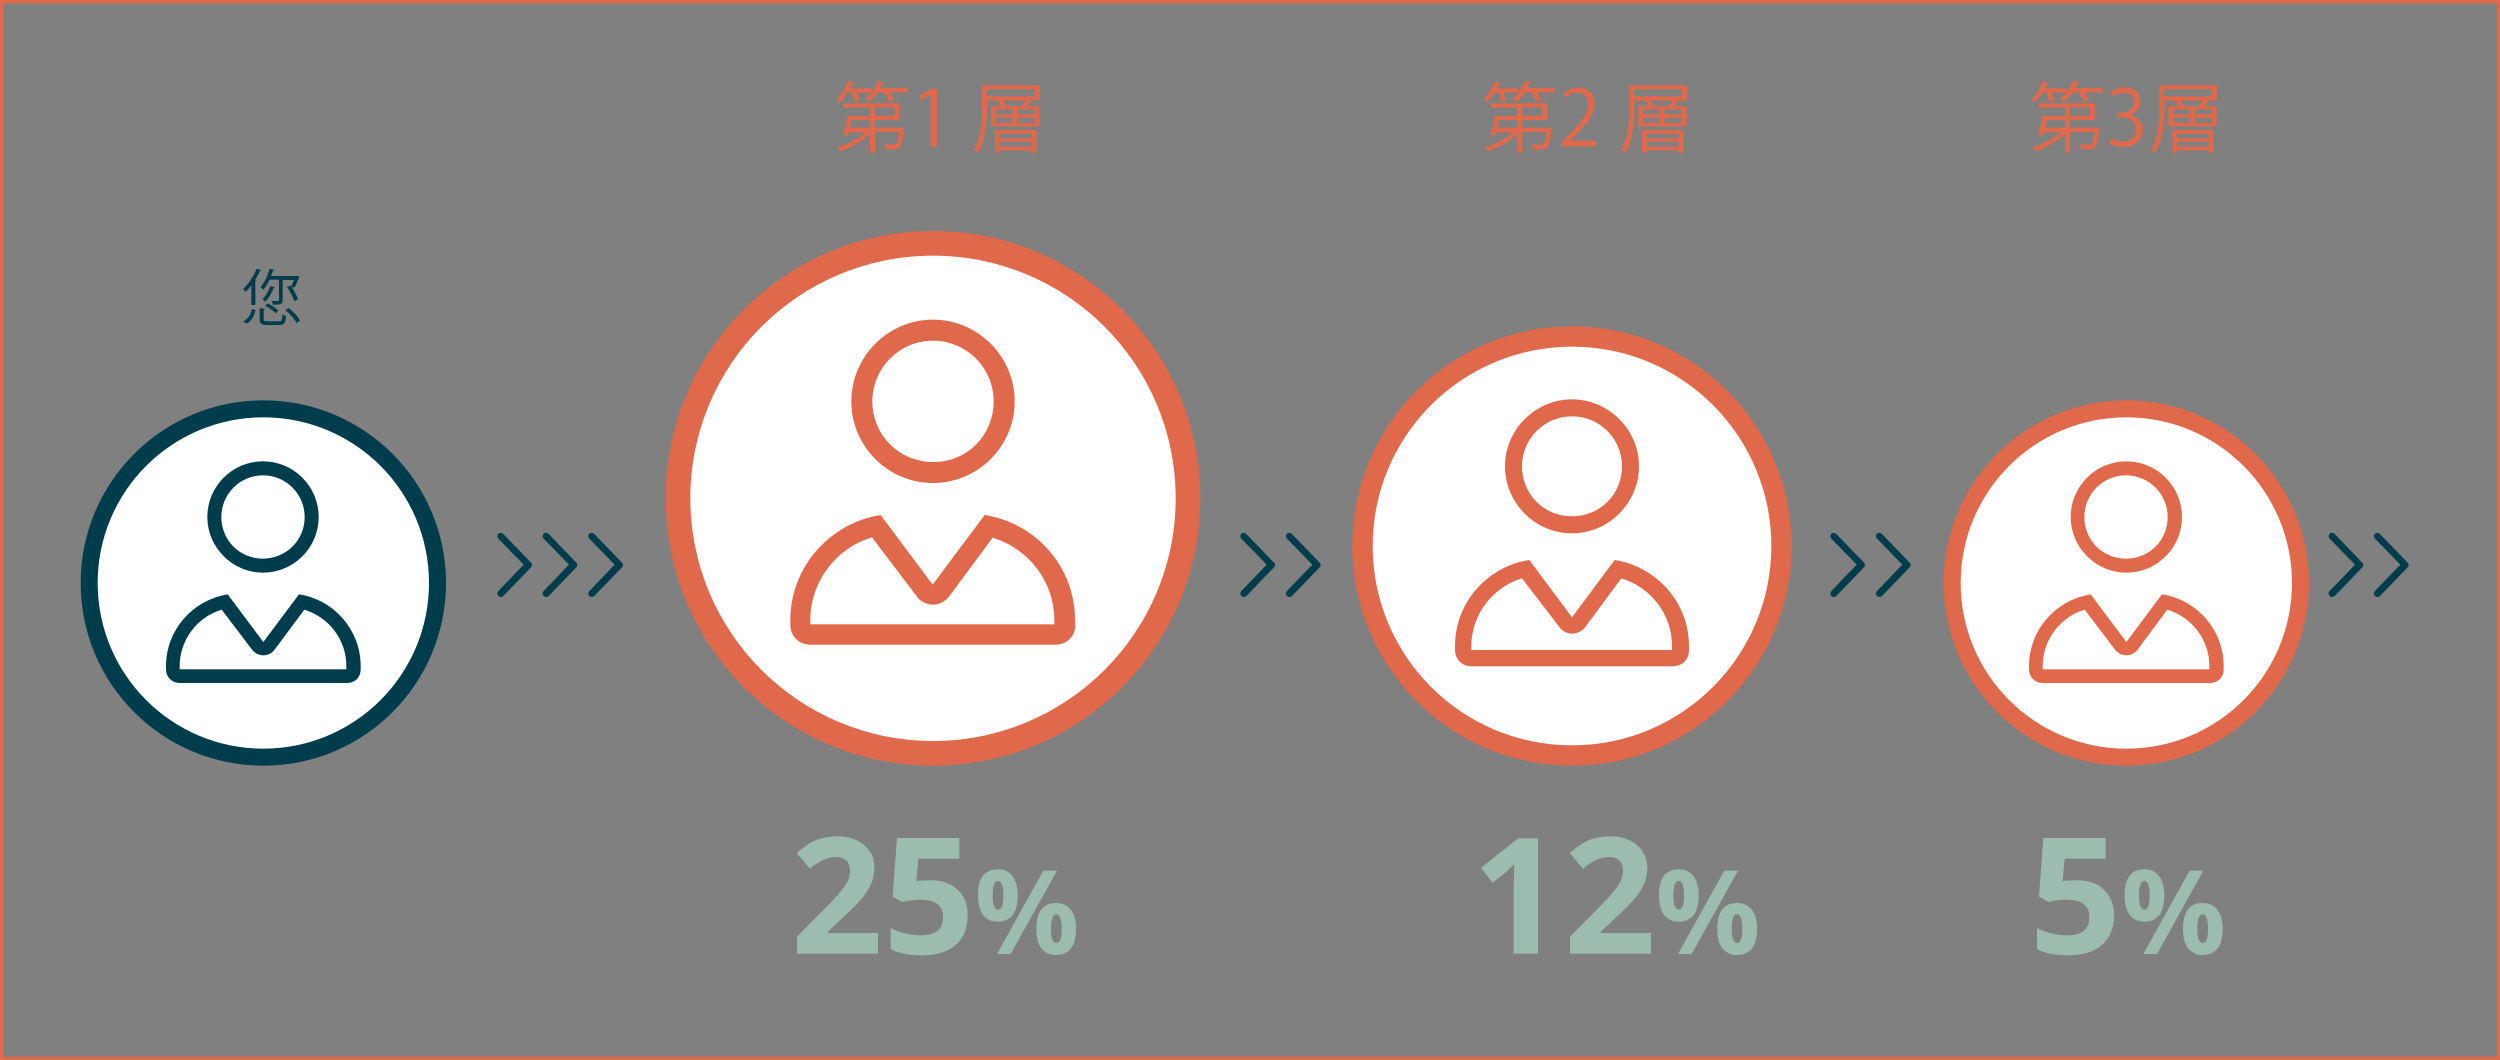
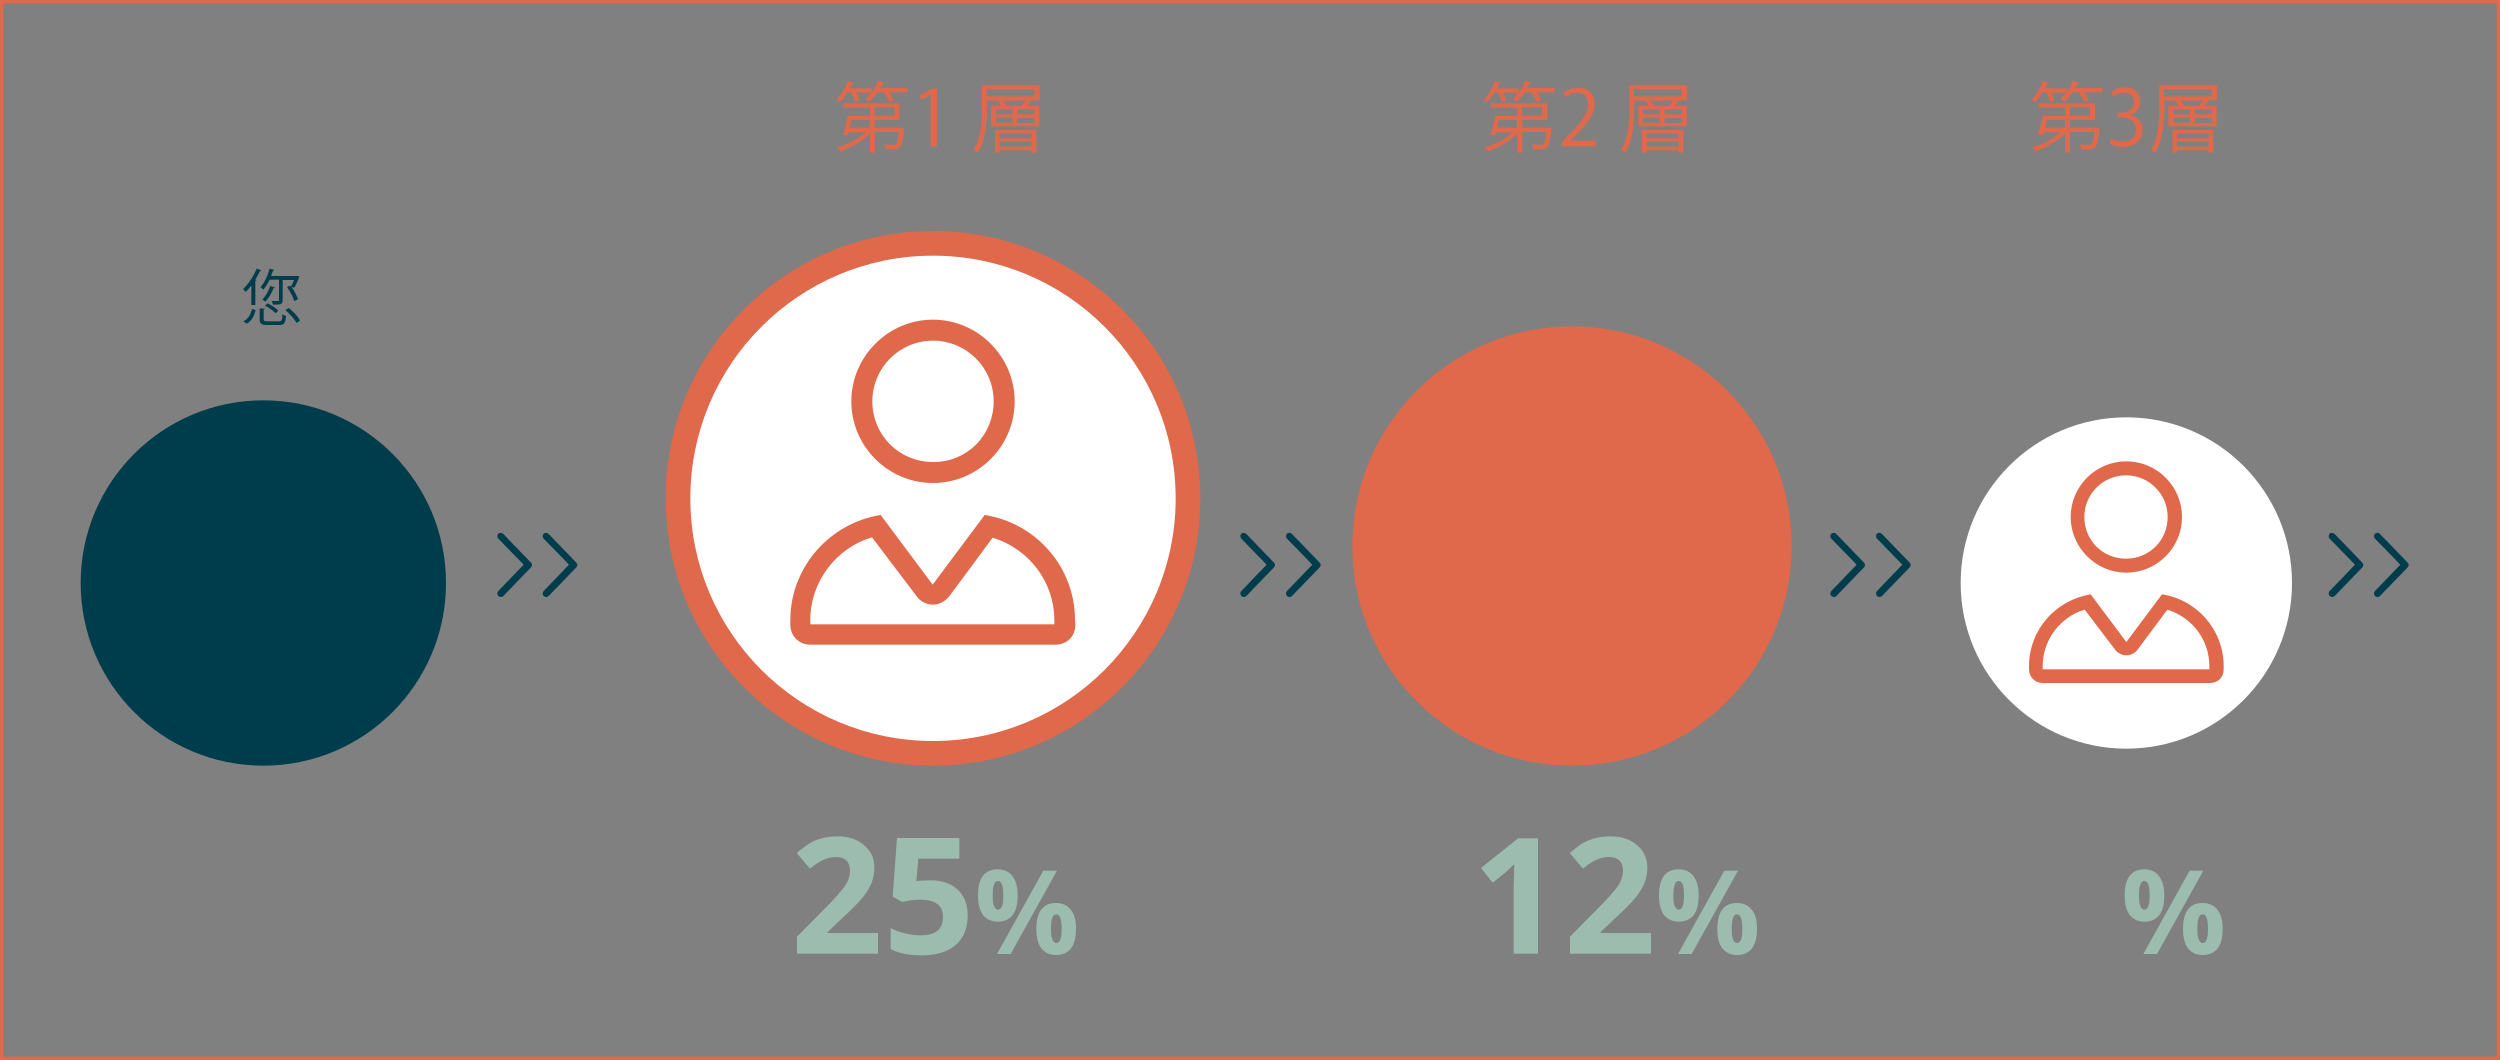
<svg xmlns="http://www.w3.org/2000/svg" version="1.1" id="Layer_1" x="0px" y="0px" viewBox="0 0 750 318" style="enable-background:new 0 0 750 318;" xml:space="preserve">
  <rect x="0" y="0" width="750" height="318" fill="#808080" stroke="none" />
  <style type="text/css">
	.st0{fill:#E0684B;}
	.st1{fill:#FFFFFF;}
	.st2{fill:#003D4C;}
	.st3{fill:#9DBCB0;}
</style>
  <g>
    <circle class="st0" cx="279.9" cy="149.5" r="80.2" />
    <circle class="st1" cx="279.9" cy="149.5" r="72.8" />
    <path class="st0" d="M255.4,120.4c0-13.4,11-24.5,24.5-24.5c13.4,0,24.5,11,24.5,24.5s-11,24.5-24.5,24.5S255.4,133.9,255.4,120.4z    M298.1,120.4c0-10.1-8.2-18.2-18.2-18.2c-10.1,0-18.2,8.2-18.2,18.2s7.9,18.2,18.2,18.2C290.2,138.7,298.1,130.5,298.1,120.4z    M322.6,187.4c0,3.6-2.6,6-6,6h-73.5c-3.4,0-6-2.6-6-6V186c0-15.8,11.8-29.1,27.1-31.5l15.6,20.9l15.6-20.9   c15.4,2.4,27.1,15.6,27.1,31.5L322.6,187.4L322.6,187.4z M261.6,161.2c-10.6,3.1-18.5,13.2-18.5,24.7v1.4h73.2V186   c0-11.5-7.7-21.4-18.5-24.7L284.7,179c-1.2,1.4-2.9,2.4-4.8,2.4s-3.8-1-4.8-2.4L261.6,161.2L261.6,161.2z" />
  </g>
  <g>
    <circle class="st2" cx="79" cy="174.9" r="54.8" />
-     <circle class="st1" cx="79" cy="174.9" r="49.7" />
    <path class="st2" d="M62.2,155.1c0-9.2,7.5-16.7,16.7-16.7s16.7,7.5,16.7,16.7s-7.5,16.7-16.7,16.7S62.2,164.2,62.2,155.1z    M91.4,155.1c0-6.9-5.6-12.5-12.5-12.5s-12.5,5.6-12.5,12.5s5.4,12.5,12.5,12.5C86,167.5,91.4,162,91.4,155.1z M108.2,200.8   c0,2.5-1.8,4.1-4.1,4.1H53.9c-2.3,0-4.1-1.8-4.1-4.1v-1c0-10.8,8-19.8,18.5-21.5L79,192.6l10.7-14.3c10.5,1.6,18.5,10.7,18.5,21.5   V200.8z M66.5,182.9c-7.2,2.1-12.6,9-12.6,16.9v1h50v-1c0-7.9-5.2-14.6-12.6-16.9l-9,12.1c-0.8,1-2,1.6-3.3,1.6s-2.6-0.7-3.3-1.6   L66.5,182.9L66.5,182.9z" />
  </g>
  <g>
    <circle class="st0" cx="471.6" cy="163.8" r="65.9" />
-     <circle class="st1" cx="471.6" cy="163.8" r="59.8" />
    <path class="st0" d="M451.5,139.9c0-11,9.1-20.1,20.1-20.1s20.1,9.1,20.1,20.1s-9.1,20.1-20.1,20.1S451.5,151,451.5,139.9z    M486.6,139.9c0-8.3-6.7-15-15-15s-15,6.7-15,15s6.5,15,15,15S486.6,148.2,486.6,139.9z M506.7,195c0,3-2.2,4.9-4.9,4.9h-60.4   c-2.8,0-4.9-2.2-4.9-4.9v-1.2c0-13,9.7-23.9,22.3-25.8l12.8,17.2l12.8-17.2c12.6,2,22.3,12.8,22.3,25.8L506.7,195L506.7,195z    M456.6,173.5c-8.7,2.6-15.2,10.8-15.2,20.3v1.2h60.2v-1.2c0-9.5-6.3-17.6-15.2-20.3l-10.8,14.6c-1,1.2-2.4,2-3.9,2s-3.2-0.8-3.9-2   L456.6,173.5L456.6,173.5z" />
  </g>
  <g>
-     <circle class="st0" cx="637.9" cy="174.9" r="54.8" />
    <circle class="st1" cx="637.9" cy="174.9" r="49.7" />
    <path class="st0" d="M621.2,155.1c0-9.2,7.5-16.7,16.7-16.7s16.7,7.5,16.7,16.7s-7.5,16.7-16.7,16.7S621.2,164.2,621.2,155.1z    M650.3,155.1c0-6.9-5.6-12.5-12.5-12.5s-12.5,5.6-12.5,12.5s5.4,12.5,12.5,12.5S650.3,162,650.3,155.1z M667.1,200.8   c0,2.5-1.8,4.1-4.1,4.1h-50.2c-2.3,0-4.1-1.8-4.1-4.1v-1c0-10.8,8-19.8,18.5-21.5l10.7,14.3l10.7-14.3   c10.5,1.6,18.5,10.7,18.5,21.5L667.1,200.8L667.1,200.8z M625.4,182.9c-7.2,2.1-12.6,9-12.6,16.9v1h50v-1c0-7.9-5.2-14.6-12.6-16.9   l-9,12.1c-0.8,1-2,1.6-3.3,1.6s-2.6-0.7-3.3-1.6L625.4,182.9L625.4,182.9z" />
  </g>
  <g>
    <path class="st3" d="M263.2,286.1h-24.1V281l8.7-8.8c2.6-2.6,4.2-4.5,5-5.5s1.4-2,1.7-2.8c0.3-0.9,0.5-1.8,0.5-2.7   c0-1.4-0.4-2.4-1.1-3.1c-0.8-0.7-1.8-1-3.1-1s-2.6,0.3-3.9,0.9s-2.6,1.5-3.9,2.6l-4-4.7c1.7-1.4,3.1-2.5,4.2-3.1   c1.1-0.6,2.3-1.1,3.7-1.4c1.3-0.3,2.8-0.5,4.4-0.5c2.2,0,4.1,0.4,5.7,1.2c1.7,0.8,2.9,1.9,3.9,3.3s1.4,3,1.4,4.9   c0,1.6-0.3,3.1-0.8,4.5c-0.6,1.4-1.4,2.8-2.6,4.3s-3.2,3.6-6.2,6.3l-4.4,4.2v0.3h15.1v6.2H263.2z" />
    <path class="st3" d="M279.3,264.1c3.3,0,6,0.9,8,2.8s3,4.4,3,7.7c0,3.9-1.2,6.8-3.6,8.9s-5.8,3.1-10.2,3.1c-3.8,0-6.9-0.6-9.3-1.9   v-6.3c1.2,0.7,2.7,1.2,4.3,1.6c1.7,0.4,3.2,0.6,4.7,0.6c4.5,0,6.7-1.8,6.7-5.5c0-3.5-2.3-5.2-6.9-5.2c-0.8,0-1.8,0.1-2.8,0.2   c-1,0.2-1.8,0.3-2.5,0.5l-2.9-1.6l1.3-17.6h18.7v6.2h-12.3l-0.6,6.8l0.8-0.2C276.7,264.2,277.8,264.1,279.3,264.1z" />
    <path class="st3" d="M305.3,268.6c0,2.6-0.5,4.6-1.5,5.9s-2.5,2-4.5,2c-1.9,0-3.3-0.7-4.4-2c-1-1.4-1.5-3.3-1.5-5.9   c0-5.2,2-7.8,5.9-7.8c1.9,0,3.4,0.7,4.4,2C304.8,264.2,305.3,266.1,305.3,268.6z M297.8,268.6c0,1.4,0.1,2.5,0.4,3.2   s0.7,1.1,1.2,1.1c1.1,0,1.6-1.4,1.6-4.3c0-2.8-0.5-4.3-1.6-4.3c-0.6,0-1,0.4-1.2,1.1C297.9,266.1,297.8,267.2,297.8,268.6z    M317.1,261.2l-13.9,25h-4.1l13.9-25H317.1z M322.8,278.6c0,2.6-0.5,4.6-1.5,5.9s-2.5,2-4.5,2c-1.9,0-3.3-0.7-4.4-2   c-1-1.3-1.5-3.3-1.5-5.8c0-5.2,2-7.8,5.9-7.8c1.9,0,3.4,0.7,4.4,2C322.3,274.1,322.8,276.1,322.8,278.6z M315.3,278.6   c0,1.4,0.1,2.5,0.4,3.2s0.7,1.1,1.2,1.1c1.1,0,1.6-1.4,1.6-4.3c0-2.8-0.5-4.3-1.6-4.3c-0.6,0-1,0.4-1.2,1.1   C315.4,276.1,315.3,277.2,315.3,278.6z" />
  </g>
  <g>
    <path class="st3" d="M461.4,286.1h-7.3v-20l0.1-3.3l0.1-3.6c-1.2,1.2-2.1,2-2.5,2.4l-4,3.2l-3.5-4.4l11.1-8.9h6L461.4,286.1   L461.4,286.1z" />
    <path class="st3" d="M495.1,286.1H471V281l8.7-8.8c2.6-2.6,4.2-4.5,5-5.5s1.4-2,1.7-2.8s0.5-1.8,0.5-2.7c0-1.4-0.4-2.4-1.1-3.1   c-0.8-0.7-1.8-1-3.1-1c-1.3,0-2.6,0.3-3.9,0.9s-2.6,1.5-3.9,2.6l-4-4.7c1.7-1.4,3.1-2.5,4.2-3.1s2.3-1.1,3.7-1.4   c1.3-0.3,2.8-0.5,4.4-0.5c2.2,0,4.1,0.4,5.7,1.2c1.7,0.8,2.9,1.9,3.9,3.3c0.9,1.4,1.4,3,1.4,4.9c0,1.6-0.3,3.1-0.8,4.5   c-0.6,1.4-1.4,2.8-2.6,4.3s-3.2,3.6-6.2,6.3l-4.4,4.2v0.3h15.1v6.2H495.1z" />
    <path class="st3" d="M509.6,268.6c0,2.6-0.5,4.6-1.5,5.9s-2.5,2-4.5,2c-1.9,0-3.3-0.7-4.4-2c-1-1.4-1.5-3.3-1.5-5.9   c0-5.2,2-7.8,5.9-7.8c1.9,0,3.4,0.7,4.4,2C509.1,264.2,509.6,266.1,509.6,268.6z M502,268.6c0,1.4,0.1,2.5,0.4,3.2s0.7,1.1,1.2,1.1   c1.1,0,1.6-1.4,1.6-4.3c0-2.8-0.5-4.3-1.6-4.3c-0.6,0-1,0.4-1.2,1.1C502.2,266.1,502,267.2,502,268.6z M521.4,261.2l-13.9,25h-4.1   l13.9-25H521.4z M527.1,278.6c0,2.6-0.5,4.6-1.5,5.9s-2.5,2-4.5,2c-1.9,0-3.3-0.7-4.4-2c-1-1.3-1.5-3.3-1.5-5.8   c0-5.2,2-7.8,5.9-7.8c1.9,0,3.4,0.7,4.4,2C526.6,274.1,527.1,276.1,527.1,278.6z M519.5,278.6c0,1.4,0.1,2.5,0.4,3.2   c0.3,0.7,0.7,1.1,1.2,1.1c1.1,0,1.6-1.4,1.6-4.3c0-2.8-0.5-4.3-1.6-4.3c-0.6,0-1,0.4-1.2,1.1C519.7,276.1,519.5,277.2,519.5,278.6z   " />
  </g>
  <g>
-     <path class="st3" d="M623.2,264.1c3.3,0,6,0.9,8,2.8s3,4.4,3,7.7c0,3.9-1.2,6.8-3.6,8.9s-5.8,3.1-10.2,3.1c-3.8,0-6.9-0.6-9.3-1.9   v-6.3c1.2,0.7,2.7,1.2,4.3,1.6c1.7,0.4,3.2,0.6,4.7,0.6c4.5,0,6.7-1.8,6.7-5.5c0-3.5-2.3-5.2-6.9-5.2c-0.8,0-1.8,0.1-2.8,0.2   c-1,0.2-1.8,0.3-2.5,0.5l-2.9-1.6l1.3-17.6h18.7v6.2h-12.3l-0.6,6.8l0.8-0.2C620.6,264.2,621.8,264.1,623.2,264.1z" />
    <path class="st3" d="M649.3,268.6c0,2.6-0.5,4.6-1.5,5.9s-2.5,2-4.5,2c-1.9,0-3.3-0.7-4.4-2c-1-1.4-1.5-3.3-1.5-5.9   c0-5.2,2-7.8,5.9-7.8c1.9,0,3.4,0.7,4.4,2C648.7,264.2,649.3,266.1,649.3,268.6z M641.7,268.6c0,1.4,0.1,2.5,0.4,3.2   c0.3,0.7,0.7,1.1,1.2,1.1c1.1,0,1.6-1.4,1.6-4.3c0-2.8-0.5-4.3-1.6-4.3c-0.6,0-1,0.4-1.2,1.1C641.8,266.1,641.7,267.2,641.7,268.6z    M661,261.2l-13.9,25H643l13.9-25H661z M666.8,278.6c0,2.6-0.5,4.6-1.5,5.9s-2.5,2-4.5,2c-1.9,0-3.3-0.7-4.4-2   c-1-1.3-1.5-3.3-1.5-5.8c0-5.2,2-7.8,5.9-7.8c1.9,0,3.4,0.7,4.4,2C666.2,274.1,666.8,276.1,666.8,278.6z M659.2,278.6   c0,1.4,0.1,2.5,0.4,3.2c0.3,0.7,0.7,1.1,1.2,1.1c1.1,0,1.6-1.4,1.6-4.3c0-2.8-0.5-4.3-1.6-4.3c-0.6,0-1,0.4-1.2,1.1   C659.3,276.1,659.2,277.2,659.2,278.6z" />
  </g>
  <g>
    <path class="st2" d="M151,160.2l8.3,8.6c0.2,0.2,0.3,0.5,0.3,0.7s-0.1,0.5-0.3,0.7l-8.3,8.6c-0.4,0.4-1.1,0.4-1.5,0s-0.4-1.1,0-1.5   l7.6-7.9l-7.6-7.8c-0.4-0.4-0.4-1.1,0-1.5C149.9,159.7,150.5,159.8,151,160.2z" />
  </g>
  <g>
    <path class="st2" d="M164.6,160.2l8.3,8.6c0.2,0.2,0.3,0.5,0.3,0.7s-0.1,0.5-0.3,0.7l-8.3,8.6c-0.4,0.4-1.1,0.4-1.5,0   s-0.4-1.1,0-1.5l7.6-7.9l-7.6-7.8c-0.4-0.4-0.4-1.1,0-1.5C163.5,159.7,164.2,159.8,164.6,160.2z" />
  </g>
  <g>
-     <path class="st2" d="M178.3,160.2l8.3,8.6c0.2,0.2,0.3,0.5,0.3,0.7s-0.1,0.5-0.3,0.7l-8.3,8.6c-0.4,0.4-1.1,0.4-1.5,0   s-0.4-1.1,0-1.5l7.6-7.9l-7.6-7.8c-0.4-0.4-0.4-1.1,0-1.5C177.2,159.7,177.9,159.8,178.3,160.2z" />
-   </g>
+     </g>
  <g>
    <path class="st2" d="M373.9,160.2l8.3,8.6c0.2,0.2,0.3,0.5,0.3,0.7s-0.1,0.5-0.3,0.7l-8.3,8.6c-0.4,0.4-1.1,0.4-1.5,0   s-0.4-1.1,0-1.5l7.6-7.9l-7.6-7.8c-0.4-0.4-0.4-1.1,0-1.5C372.8,159.7,373.5,159.8,373.9,160.2z" />
  </g>
  <g>
    <path class="st2" d="M387.6,160.2l8.3,8.6c0.2,0.2,0.3,0.5,0.3,0.7s-0.1,0.5-0.3,0.7l-8.3,8.6c-0.4,0.4-1.1,0.4-1.5,0   s-0.4-1.1,0-1.5l7.6-7.9l-7.6-7.8c-0.4-0.4-0.4-1.1,0-1.5C386.5,159.7,387.2,159.8,387.6,160.2z" />
  </g>
  <g>
    <path class="st2" d="M550.9,160.2l8.3,8.6c0.2,0.2,0.3,0.5,0.3,0.7s-0.1,0.5-0.3,0.7l-8.3,8.6c-0.4,0.4-1.1,0.4-1.5,0   s-0.4-1.1,0-1.5l7.6-7.9l-7.6-7.8c-0.4-0.4-0.4-1.1,0-1.5C549.8,159.7,550.5,159.8,550.9,160.2z" />
  </g>
  <g>
    <path class="st2" d="M564.6,160.2l8.3,8.6c0.2,0.2,0.3,0.5,0.3,0.7s-0.1,0.5-0.3,0.7l-8.3,8.6c-0.4,0.4-1.1,0.4-1.5,0   s-0.4-1.1,0-1.5l7.6-7.9l-7.6-7.8c-0.4-0.4-0.4-1.1,0-1.5C563.5,159.7,564.2,159.8,564.6,160.2z" />
  </g>
  <g>
    <path class="st2" d="M700.4,160.2l8.3,8.6c0.2,0.2,0.3,0.5,0.3,0.7s-0.1,0.5-0.3,0.7l-8.3,8.6c-0.4,0.4-1.1,0.4-1.5,0   s-0.4-1.1,0-1.5l7.6-7.9l-7.6-7.8c-0.4-0.4-0.4-1.1,0-1.5C699.3,159.7,700,159.8,700.4,160.2z" />
  </g>
  <g>
    <path class="st2" d="M714,160.2l8.3,8.6c0.2,0.2,0.3,0.5,0.3,0.7s-0.1,0.5-0.3,0.7l-8.3,8.6c-0.4,0.4-1.1,0.4-1.5,0s-0.4-1.1,0-1.5   l7.6-7.9l-7.6-7.8c-0.4-0.4-0.4-1.1,0-1.5C713,159.7,713.6,159.8,714,160.2z" />
  </g>
  <g>
    <path class="st0" d="M749,1v316H1V1H749 M750,0H0v318h750V0L750,0z" />
  </g>
  <g>
    <path class="st2" d="M75.5,85.5c-0.6,0.8-1.2,1.5-1.8,2.1c-0.2-0.2-0.5-0.7-0.8-0.9c1.5-1.3,2.6-3.2,2.6-3.2   c0.6-0.9,1.1-1.9,1.5-2.9l1.4,0.5c-0.1,0.1-0.2,0.2-0.4,0.2c-0.4,0.9-0.9,1.7-1.4,2.6l0.4,0.1c0,0.1-0.1,0.2-0.4,0.2v7.3h-1.2V85.5   z M76.7,93c-0.4,1.7-1.1,3.2-2.7,4.1l-1-0.7c1.5-0.7,2.2-2.1,2.6-3.7L76.7,93z M79.1,95.8c0,0.5,0.2,0.6,1.2,0.6h3.4   c0.8,0,1-0.3,1-2.1c0.3,0.2,0.8,0.4,1.1,0.5c-0.2,2.2-0.6,2.7-2,2.7h-3.6c-1.8,0-2.3-0.4-2.3-1.7v-3.3l1.6,0.1   c0,0.1-0.1,0.2-0.4,0.3V95.8z M83.6,83.9h-2.7c-0.6,1.2-1.2,2.2-1.9,3c-0.2-0.2-0.6-0.6-0.9-0.7c1.2-1.3,2.2-3.4,2.8-5.6l1.4,0.4   c-0.1,0.1-0.2,0.2-0.4,0.2c-0.2,0.5-0.4,1.1-0.6,1.6h7.8c0.6,0,0.6,0.1,0.7,0.1c0,0.2-0.9,2.5-1.5,3.4l-0.8-0.2   c0.8,1.2,1.6,2.7,1.9,3.7l-1.1,0.5c-0.4-1.2-1.3-2.9-2.2-4.2l1-0.4l0.2,0.3c0.3-0.5,0.6-1.3,0.9-2h-3.4V90c0,1.3-0.5,1.4-2.9,1.4   c-0.1-0.3-0.2-0.8-0.4-1.1c0.9,0,1.6,0,1.9,0s0.3-0.1,0.3-0.3V83.9z M82.5,86.2c-0.1,0.1-0.2,0.2-0.4,0.2c-0.6,1.5-1.5,3.1-2.5,4.1   c-0.2-0.2-0.6-0.5-0.9-0.6c0.9-0.9,1.8-2.5,2.4-4.1L82.5,86.2z M80.3,91c1.2,0.6,2.6,1.5,3.2,2.2L82.7,94c-0.6-0.7-2-1.7-3.2-2.3   L80.3,91z M89,96.9c-0.6-1.1-2-2.7-3.4-3.9l1-0.6c1.4,1.1,2.9,2.6,3.4,3.8L89,96.9z" />
  </g>
  <g>
    <path class="st0" d="M256.4,30.5c-0.2-0.7-0.6-1.9-1-2.8h-1.1c-0.7,1.1-1.5,2.2-2.2,3c-0.3-0.3-0.8-0.6-1.2-0.8   c1.4-1.3,2.7-3.5,3.5-5.6l1.8,0.6c0,0.2-0.3,0.2-0.5,0.2c-0.2,0.5-0.4,0.9-0.6,1.4h6.4v1.3h-4.5c0.4,0.8,0.7,1.7,0.9,2.3   L256.4,30.5z M270.1,38.3l0.3,0l0.9,0.1c0,0.2,0,0.3-0.1,0.5c-0.6,5.8-1.1,5.9-3.7,5.9c-0.5,0-1.2,0-1.8,0c0-0.5-0.2-1-0.4-1.5   c1.2,0.1,2.3,0.1,2.7,0.1c0.4,0,0.6,0,0.8-0.2c0.4-0.3,0.6-1.3,0.9-3.6h-7.2v6.2h-1.5v-5.7c-2.3,2.3-5.8,4.3-8.9,5.3   c-0.2-0.4-0.7-0.9-1-1.2c3-0.8,6.3-2.5,8.5-4.5h-4.9l-0.3,0.9l-1.5-0.2c0.5-1.5,1.1-3.8,1.4-5.6h6.7v-2.5H253v-1.3h16.9V36h-7.5   v2.3H270.1z M260.9,36h-5.4c-0.2,0.8-0.4,1.6-0.6,2.3h6V36z M265.3,24.8c0,0.2-0.2,0.2-0.5,0.2c-0.2,0.5-0.4,1-0.7,1.4h8.2v1.3   h-5.5c0.6,0.8,1.1,1.7,1.4,2.3l-1.4,0.6c-0.3-0.8-1-1.9-1.7-2.9h-1.8c-0.7,1.1-1.6,2.1-2.5,2.8c-0.3-0.3-0.8-0.6-1.2-0.9   c1.6-1.2,3-3.3,3.8-5.4L265.3,24.8z M262.4,32.2v2.5h6v-2.5H262.4z" />
    <path class="st0" d="M279.2,43.9V28.4h0l-2.8,1.6l-0.5-1.4l3.6-2h1.6v17.3H279.2z" />
    <path class="st0" d="M311.9,25.5v4.6h-3l0.7,0.3c-0.1,0.1-0.3,0.2-0.5,0.2c-0.3,0.3-0.7,0.8-1.1,1.2h3.8v6.1h-14.5v-6.1h3.2   c-0.3-0.5-0.7-1-1.1-1.4l0.5-0.2h-3.8v2.2c0,3.9-0.3,9.6-2.7,13.4c-0.3-0.3-0.9-0.6-1.3-0.8c2.3-3.7,2.5-8.8,2.5-12.6v-6.8H311.9z    M310.3,28.9v-2.1h-14.3v2.1H310.3z M298.5,45.9V39h12.4v6.8h-1.5v-0.7h-9.5v0.7H298.5z M298.8,32.8v1.5h5v-1.5H298.8z M298.8,35.3   v1.5h5v-1.5H298.8z M309.4,40.1h-9.5v1.4h9.5V40.1z M299.9,44h9.5v-1.5h-9.5V44z M300.8,30.2c0.5,0.5,1,1.1,1.2,1.6h4.5   c0.4-0.5,0.9-1.1,1.2-1.6H300.8z M310.3,34.3v-1.5h-5.1v1.5H310.3z M310.3,36.9v-1.5h-5.1v1.5H310.3z" />
  </g>
  <g>
    <path class="st0" d="M450.5,30.5c-0.2-0.7-0.6-1.9-1-2.8h-1.1c-0.7,1.1-1.5,2.2-2.2,3c-0.3-0.3-0.8-0.6-1.2-0.8   c1.4-1.3,2.7-3.5,3.5-5.6l1.8,0.6c0,0.2-0.3,0.2-0.5,0.2c-0.2,0.5-0.4,0.9-0.6,1.4h6.4v1.3H451c0.4,0.8,0.7,1.7,0.9,2.3L450.5,30.5   z M464.3,38.3l0.3,0l0.9,0.1c0,0.2,0,0.3-0.1,0.5c-0.6,5.8-1.1,5.9-3.7,5.9c-0.5,0-1.2,0-1.8,0c0-0.5-0.2-1-0.4-1.5   c1.2,0.1,2.3,0.1,2.7,0.1c0.4,0,0.6,0,0.8-0.2c0.4-0.3,0.6-1.3,0.9-3.6h-7.2v6.2h-1.5v-5.7c-2.3,2.3-5.8,4.3-8.9,5.3   c-0.2-0.4-0.7-0.9-1-1.2c3-0.8,6.3-2.5,8.5-4.5h-4.9l-0.3,0.9l-1.5-0.2c0.5-1.5,1.1-3.8,1.4-5.6h6.7v-2.5h-7.9v-1.3h16.9V36h-7.5   v2.3H464.3z M455.1,36h-5.4c-0.2,0.8-0.4,1.6-0.6,2.3h6V36z M459.4,24.8c0,0.2-0.2,0.2-0.5,0.2c-0.2,0.5-0.4,1-0.7,1.4h8.2v1.3H461   c0.6,0.8,1.1,1.7,1.4,2.3l-1.4,0.6c-0.3-0.8-1-1.9-1.7-2.9h-1.8c-0.7,1.1-1.6,2.1-2.5,2.8c-0.3-0.3-0.8-0.6-1.2-0.9   c1.6-1.2,3-3.3,3.8-5.4L459.4,24.8z M456.6,32.2v2.5h6v-2.5H456.6z" />
    <path class="st0" d="M478.7,43.9h-10.2v-1.2l1.7-1.8c4.1-4.2,6.2-6.7,6.2-9.5c0-1.8-0.8-3.6-3.3-3.6c-1.4,0-2.6,0.8-3.5,1.4L469,28   c1.1-0.9,2.6-1.7,4.5-1.7c3.5,0,4.9,2.5,4.9,4.9c0,3.3-2.3,6-5.9,9.6l-1.4,1.4v0h7.6V43.9z" />
    <path class="st0" d="M506.1,25.5v4.6h-3l0.7,0.3c-0.1,0.1-0.3,0.2-0.5,0.2c-0.3,0.3-0.7,0.8-1.1,1.2h3.8v6.1h-14.5v-6.1h3.2   c-0.3-0.5-0.7-1-1.1-1.4l0.5-0.2h-3.8v2.2c0,3.9-0.3,9.6-2.7,13.4c-0.3-0.3-0.9-0.6-1.3-0.8c2.3-3.7,2.5-8.8,2.5-12.6v-6.8H506.1z    M504.5,28.9v-2.1h-14.3v2.1H504.5z M492.6,45.9V39H505v6.8h-1.5v-0.7h-9.5v0.7H492.6z M492.9,32.8v1.5h5v-1.5H492.9z M492.9,35.3   v1.5h5v-1.5H492.9z M503.5,40.1h-9.5v1.4h9.5V40.1z M494.1,44h9.5v-1.5h-9.5V44z M495,30.2c0.5,0.5,1,1.1,1.2,1.6h4.5   c0.4-0.5,0.9-1.1,1.2-1.6H495z M504.5,34.3v-1.5h-5.1v1.5H504.5z M504.5,36.9v-1.5h-5.1v1.5H504.5z" />
  </g>
  <g>
    <path class="st0" d="M614.9,30.5c-0.2-0.7-0.6-1.9-1-2.8h-1.1c-0.7,1.1-1.5,2.2-2.2,3c-0.3-0.3-0.8-0.6-1.2-0.8   c1.4-1.3,2.7-3.5,3.5-5.6l1.8,0.6c0,0.2-0.3,0.2-0.5,0.2c-0.2,0.5-0.4,0.9-0.6,1.4h6.4v1.3h-4.5c0.4,0.8,0.7,1.7,0.9,2.3   L614.9,30.5z M628.7,38.3l0.3,0l0.9,0.1c0,0.2,0,0.3-0.1,0.5c-0.6,5.8-1.1,5.9-3.7,5.9c-0.5,0-1.2,0-1.8,0c0-0.5-0.2-1-0.4-1.5   c1.2,0.1,2.3,0.1,2.7,0.1c0.4,0,0.6,0,0.8-0.2c0.4-0.3,0.6-1.3,0.9-3.6H621v6.2h-1.5v-5.7c-2.3,2.3-5.8,4.3-8.9,5.3   c-0.2-0.4-0.7-0.9-1-1.2c3-0.8,6.3-2.5,8.5-4.5h-4.9l-0.3,0.9l-1.5-0.2c0.5-1.5,1.1-3.8,1.4-5.6h6.7v-2.5h-7.9v-1.3h16.9V36H621   v2.3H628.7z M619.5,36h-5.4c-0.2,0.8-0.4,1.6-0.6,2.3h6V36z M623.8,24.8c0,0.2-0.2,0.2-0.5,0.2c-0.2,0.5-0.4,1-0.7,1.4h8.2v1.3   h-5.5c0.6,0.8,1.1,1.7,1.4,2.3l-1.4,0.6c-0.3-0.8-1-1.9-1.7-2.9h-1.8c-0.7,1.1-1.6,2.1-2.5,2.8c-0.3-0.3-0.8-0.6-1.2-0.9   c1.6-1.2,3-3.3,3.8-5.4L623.8,24.8z M621,32.2v2.5h6v-2.5H621z" />
    <path class="st0" d="M639,34.5c2,0.3,3.8,2,3.8,4.5c0,2.7-2,5.1-5.9,5.1c-1.7,0-3.3-0.6-4.1-1.1l0.6-1.5c0.6,0.4,2,1,3.5,1   c2.9,0,3.9-2,3.9-3.6c0-2.5-2.1-3.7-4.4-3.7h-1.1v-1.4h1.1c1.7,0,3.8-1,3.8-3.2c0-1.5-0.9-2.8-3-2.8c-1.3,0-2.5,0.6-3.2,1.1   l-0.6-1.4c0.8-0.6,2.4-1.3,4.1-1.3c3.2,0,4.6,2,4.6,4.1C642.2,32.2,641,33.8,639,34.5L639,34.5z" />
    <path class="st0" d="M665.1,25.5v4.6h-3l0.7,0.3c-0.1,0.1-0.3,0.2-0.5,0.2c-0.3,0.3-0.7,0.8-1.1,1.2h3.8v6.1h-14.5v-6.1h3.2   c-0.3-0.5-0.7-1-1.1-1.4l0.5-0.2h-3.8v2.2c0,3.9-0.3,9.6-2.7,13.4c-0.3-0.3-0.9-0.6-1.3-0.8c2.3-3.7,2.5-8.8,2.5-12.6v-6.8H665.1z    M663.5,28.9v-2.1h-14.3v2.1H663.5z M651.7,45.9V39H664v6.8h-1.5v-0.7h-9.5v0.7H651.7z M652,32.8v1.5h5v-1.5H652z M652,35.3v1.5h5   v-1.5H652z M662.6,40.1h-9.5v1.4h9.5V40.1z M653.1,44h9.5v-1.5h-9.5V44z M654,30.2c0.5,0.5,1,1.1,1.2,1.6h4.5   c0.4-0.5,0.9-1.1,1.2-1.6H654z M663.5,34.3v-1.5h-5.1v1.5H663.5z M663.5,36.9v-1.5h-5.1v1.5H663.5z" />
  </g>
</svg>